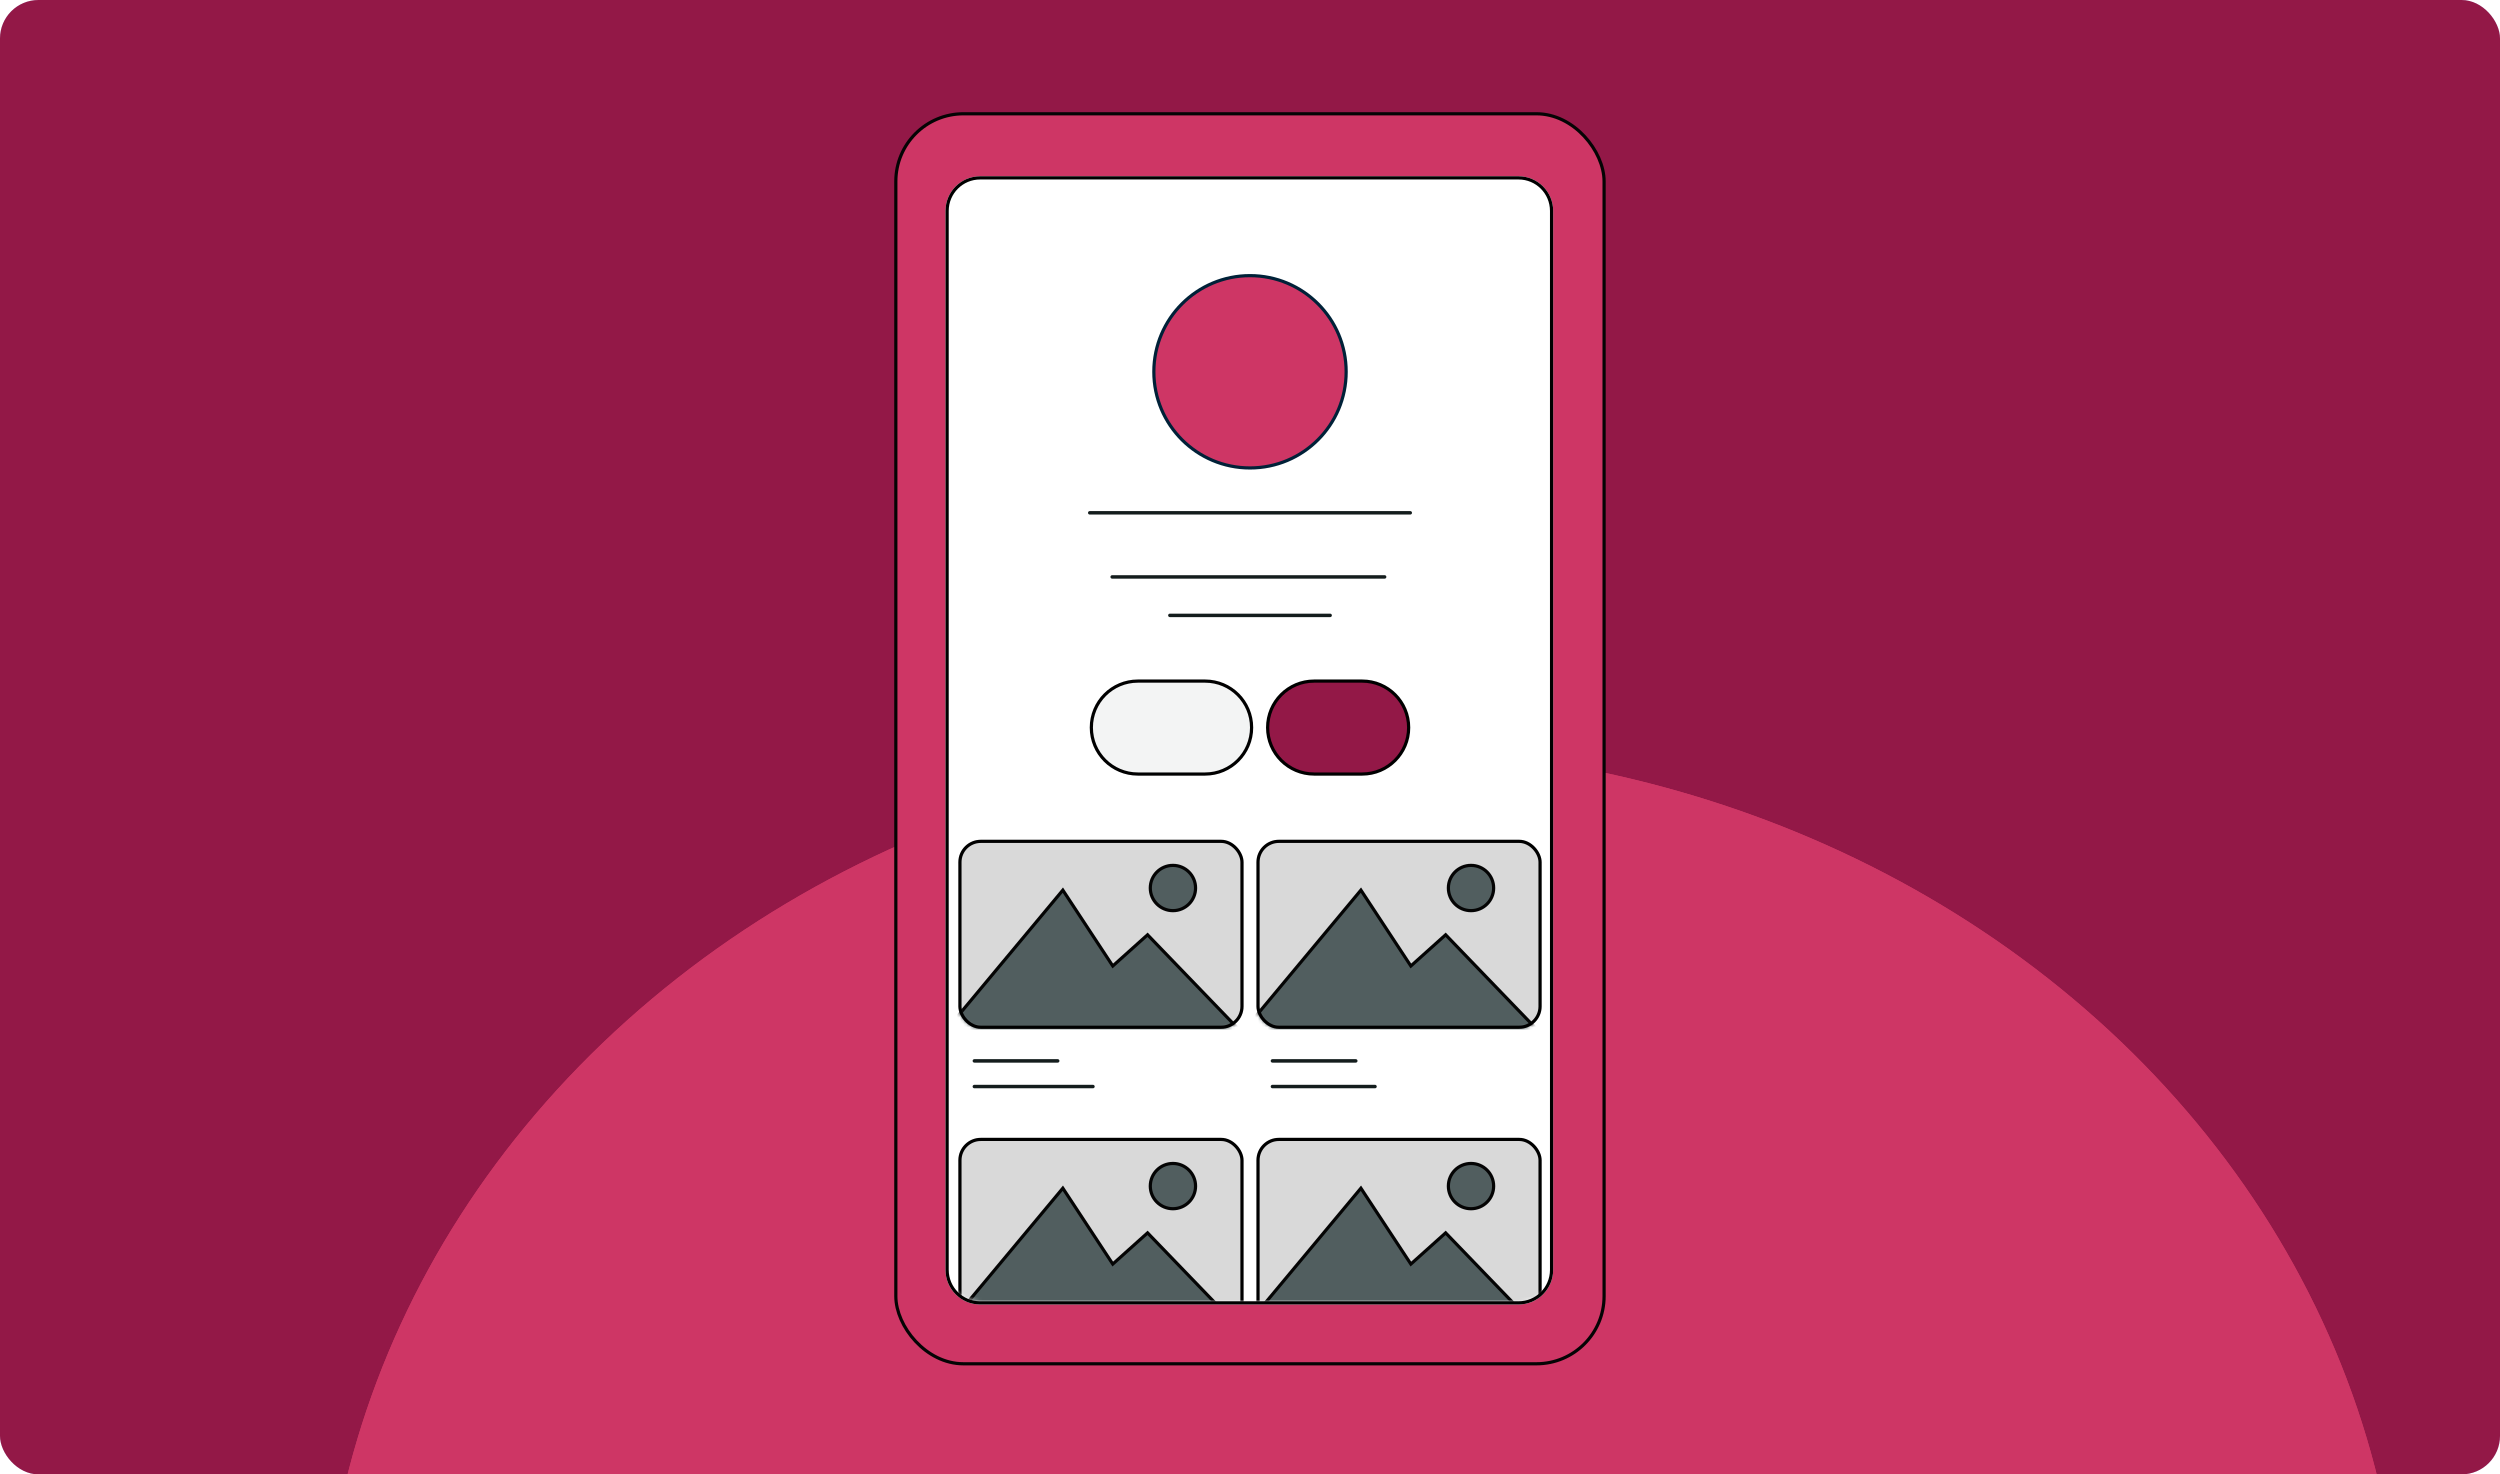
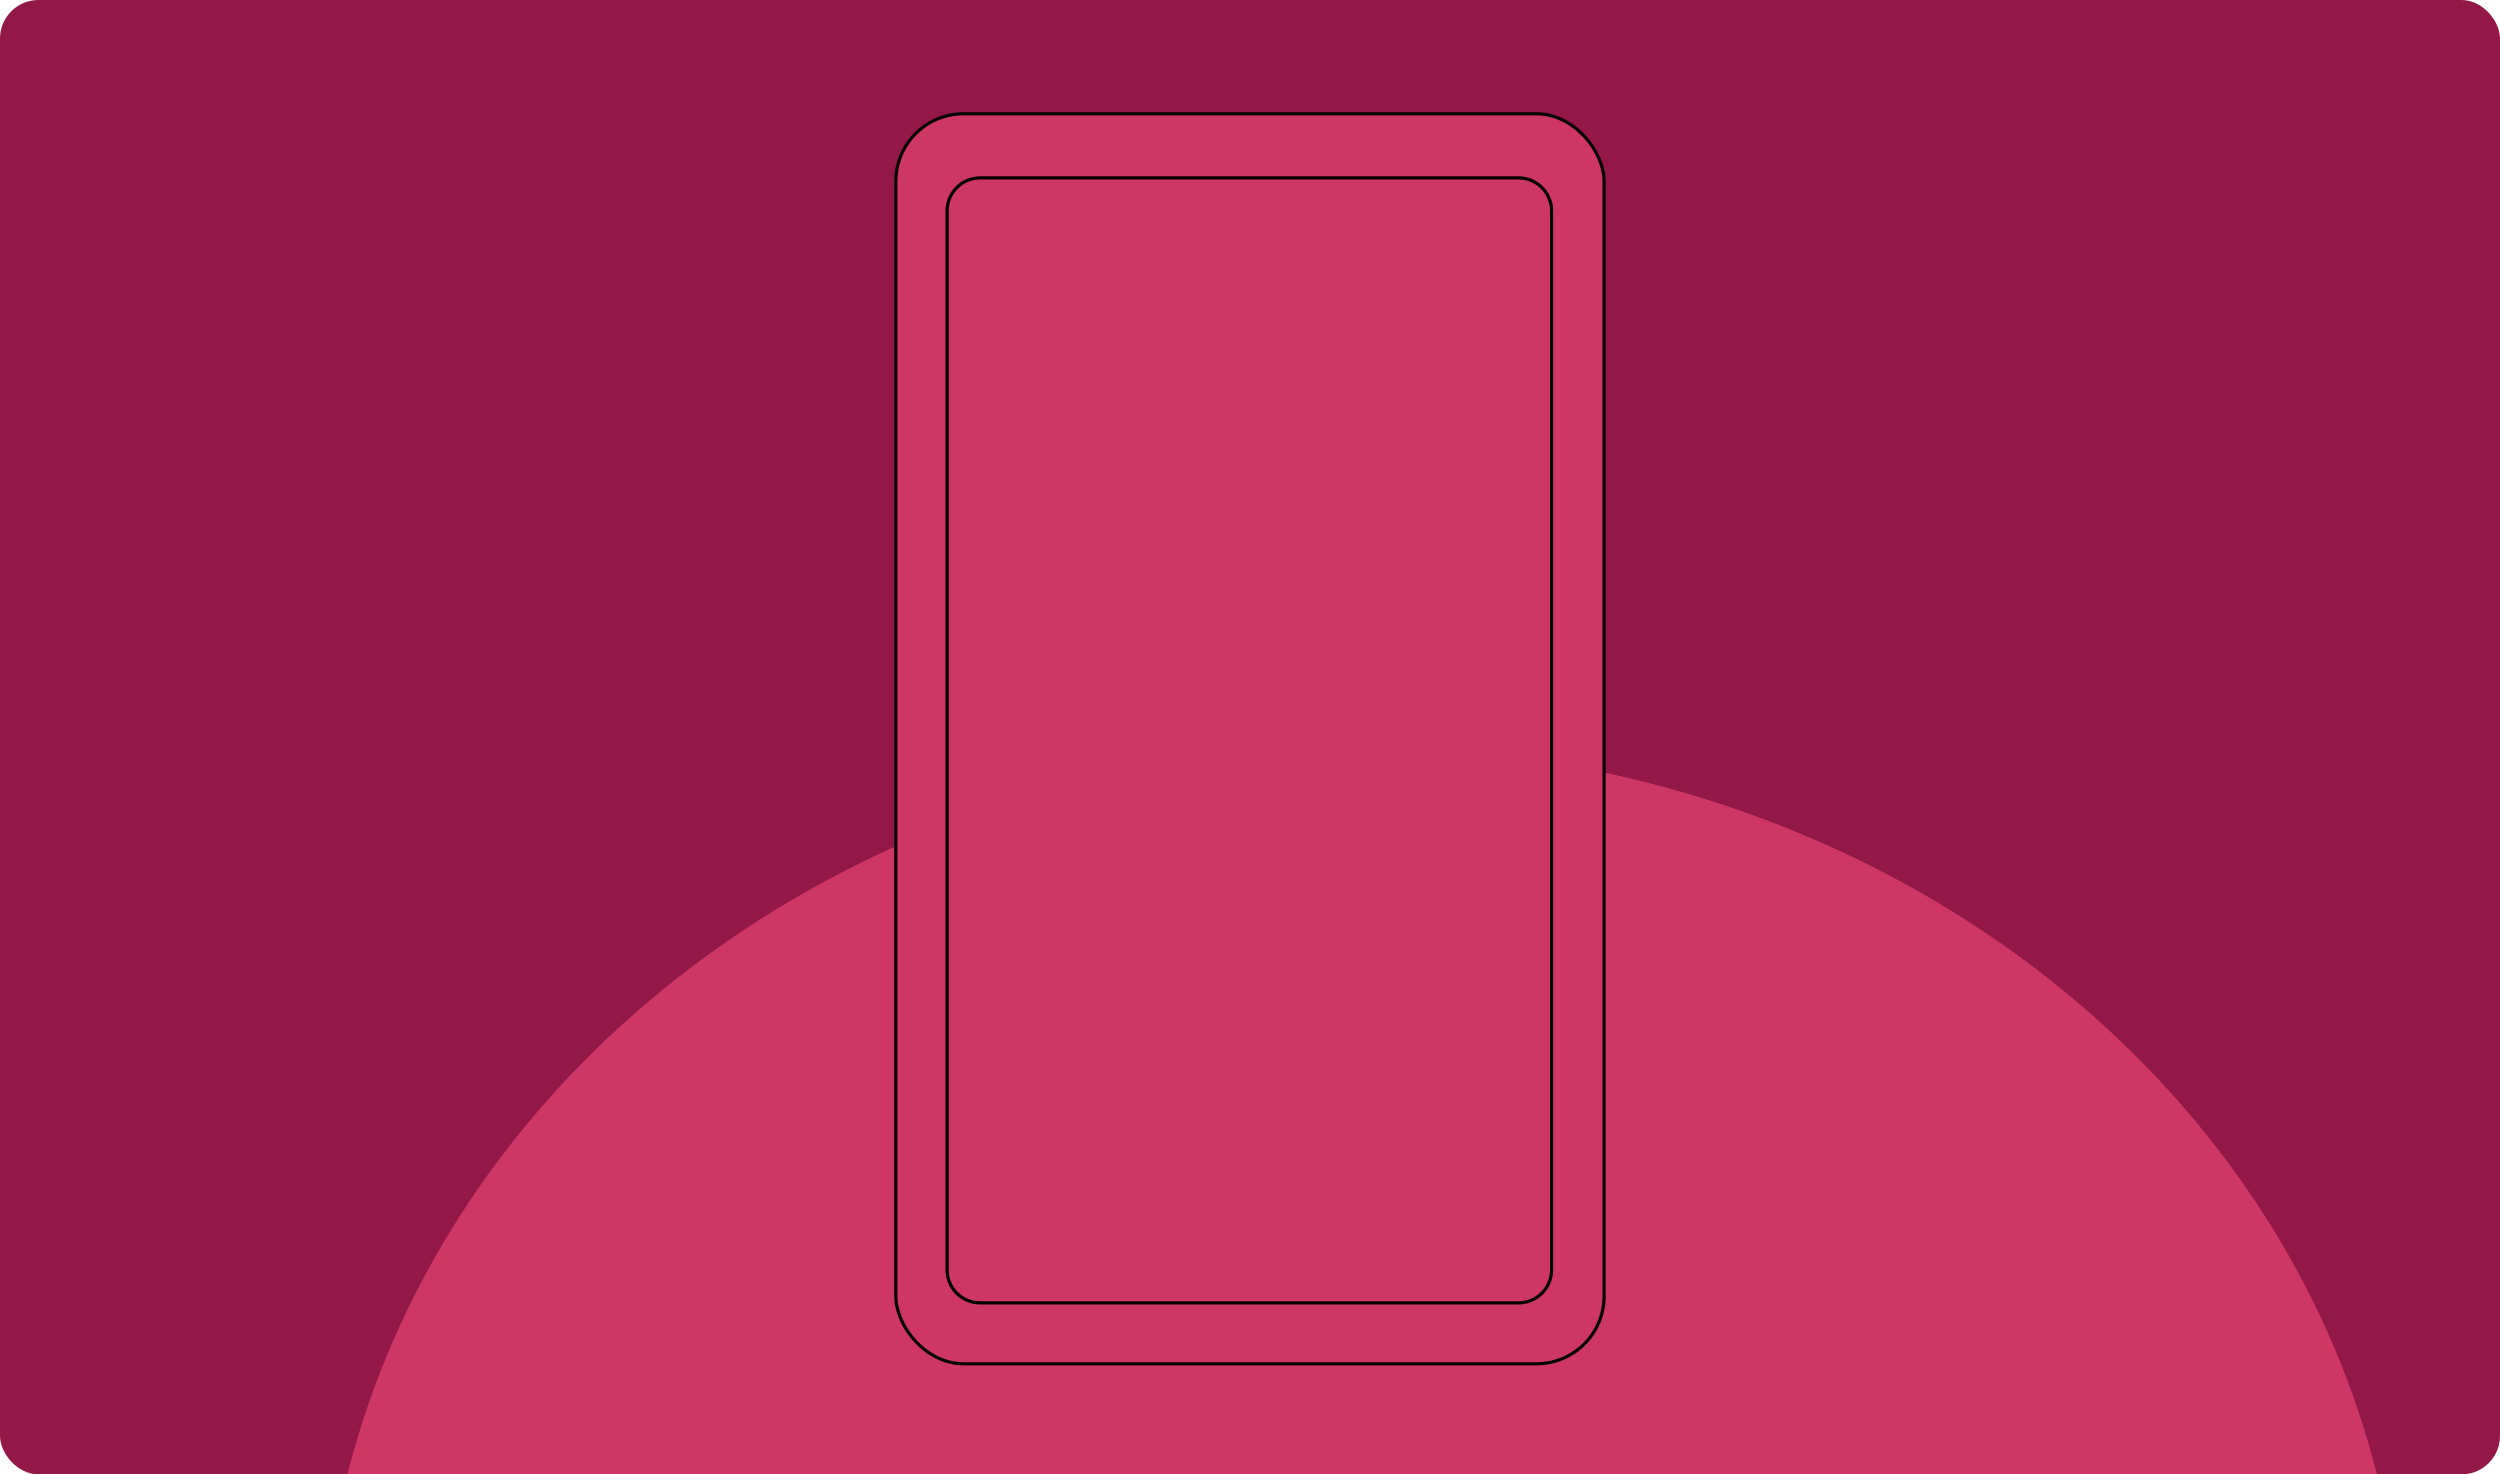
<svg xmlns="http://www.w3.org/2000/svg" width="780" height="460" viewBox="0 0 780 460" fill="none">
  <g clip-path="url(#clip0_53_9159)">
-     <rect width="780" height="460" rx="12" fill="#D8D7F9" />
    <g clip-path="url(#clip1_53_9159)">
      <path d="M780 -277H0V693.472H780V-277Z" fill="#931847" />
      <g filter="url(#filter0_f_53_9159)">
        <ellipse cx="322.514" cy="293.42" rx="322.514" ry="293.42" transform="matrix(0.972 -0.234 0.286 0.958 27.533 318.554)" fill="#CE3665" />
      </g>
      <g filter="url(#filter1_f_53_9159)">
        <ellipse cx="322.514" cy="293.42" rx="322.514" ry="293.42" transform="matrix(0.972 -0.234 0.286 0.958 27.533 318.554)" fill="#CE3665" />
      </g>
    </g>
    <rect x="279.5" y="35.5" width="220.976" height="390" rx="21.09" fill="#CE3665" stroke="#040404" />
-     <path d="M473.795 55H305.795C299.833 55 295 59.833 295 65.795V396.204C295 402.166 299.833 406.999 305.795 406.999H473.795C479.757 406.999 484.59 402.166 484.59 396.204V65.795C484.59 59.833 479.757 55 473.795 55Z" fill="white" />
    <mask id="mask0_53_9159" style="mask-type:alpha" maskUnits="userSpaceOnUse" x="295" y="66" width="190" height="340">
-       <path d="M474.205 66H305.795C299.833 66 295 70.833 295 76.795V395.205C295 401.167 299.833 406 305.795 406H474.205C480.167 406 485 401.167 485 395.205V76.795C485 70.833 480.167 66 474.205 66Z" fill="#F3F4F4" />
-     </mask>
+       </mask>
    <g mask="url(#mask0_53_9159)">
      <path d="M390 146C406.569 146 420 132.569 420 116C420 99.431 406.569 86 390 86C373.431 86 360 99.431 360 116C360 132.569 373.431 146 390 146Z" fill="#CE3665" stroke="#002138" stroke-linecap="round" stroke-linejoin="round" />
      <path d="M340 160H440" stroke="#141D1D" stroke-width="1.087" stroke-miterlimit="10" stroke-linecap="round" stroke-linejoin="round" />
      <path d="M347 180L432 180" stroke="#141D1D" stroke-width="1.087" stroke-miterlimit="10" stroke-linecap="round" stroke-linejoin="round" />
      <path d="M365 192L415 192" stroke="#141D1D" stroke-width="1.087" stroke-miterlimit="10" stroke-linecap="round" stroke-linejoin="round" />
      <path d="M355 212.5H376C384.008 212.5 390.5 218.992 390.5 227C390.5 235.008 384.008 241.5 376 241.5H355C346.992 241.5 340.5 235.008 340.5 227C340.5 218.992 346.992 212.5 355 212.5Z" fill="#F3F4F4" stroke="black" />
      <path d="M410 212.5H425C433.008 212.5 439.5 218.992 439.5 227C439.5 235.008 433.008 241.5 425 241.5H410C401.992 241.5 395.5 235.008 395.5 227C395.5 218.992 401.992 212.5 410 212.5Z" fill="#931847" stroke="black" />
      <path d="M304 331L330 331" stroke="#141D1D" stroke-width="1.087" stroke-miterlimit="10" stroke-linecap="round" stroke-linejoin="round" />
      <path d="M397 331L423 331" stroke="#141D1D" stroke-width="1.087" stroke-miterlimit="10" stroke-linecap="round" stroke-linejoin="round" />
      <path d="M304 339L341 339" stroke="#141D1D" stroke-width="1.087" stroke-miterlimit="10" stroke-linecap="round" stroke-linejoin="round" />
      <path d="M397 339L429 339" stroke="#141D1D" stroke-width="1.087" stroke-miterlimit="10" stroke-linecap="round" stroke-linejoin="round" />
      <mask id="mask1_53_9159" style="mask-type:alpha" maskUnits="userSpaceOnUse" x="299" y="262" width="89" height="59">
        <rect x="299" y="262" width="89" height="59" rx="7" fill="#D9D9D9" />
      </mask>
      <g mask="url(#mask1_53_9159)">
        <rect x="299" y="262" width="89" height="59" rx="7" fill="#D9D9D9" />
        <path d="M365.955 284.123C369.855 284.123 373.016 280.962 373.016 277.062C373.016 273.162 369.855 270 365.955 270C362.055 270 358.893 273.162 358.893 277.062C358.893 280.962 362.055 284.123 365.955 284.123Z" fill="#515E5F" stroke="#040404" stroke-linecap="round" stroke-linejoin="round" />
        <path d="M289.688 328.001L331.604 277.721L347.187 301.39L358.038 291.656L393.071 328.001H375.979H314.728H289.688Z" fill="#515E5F" stroke="#040404" stroke-miterlimit="10" />
      </g>
      <rect x="299.5" y="262.5" width="88" height="58" rx="6.5" stroke="black" />
      <mask id="mask2_53_9159" style="mask-type:alpha" maskUnits="userSpaceOnUse" x="392" y="262" width="89" height="59">
        <rect x="392" y="262" width="89" height="59" rx="7" fill="#D9D9D9" />
      </mask>
      <g mask="url(#mask2_53_9159)">
        <rect x="392" y="262" width="89" height="59" rx="7" fill="#D9D9D9" />
        <path d="M458.955 284.123C462.855 284.123 466.016 280.962 466.016 277.062C466.016 273.162 462.855 270 458.955 270C455.055 270 451.893 273.162 451.893 277.062C451.893 280.962 455.055 284.123 458.955 284.123Z" fill="#515E5F" stroke="#040404" stroke-linecap="round" stroke-linejoin="round" />
        <path d="M382.688 328.001L424.604 277.721L440.187 301.39L451.038 291.656L486.071 328.001H468.979H407.728H382.688Z" fill="#515E5F" stroke="#040404" stroke-miterlimit="10" />
      </g>
      <rect x="392.5" y="262.5" width="88" height="58" rx="6.5" stroke="black" />
      <mask id="mask3_53_9159" style="mask-type:alpha" maskUnits="userSpaceOnUse" x="299" y="355" width="89" height="59">
        <rect x="299" y="355" width="89" height="59" rx="7" fill="#D9D9D9" />
      </mask>
      <g mask="url(#mask3_53_9159)">
        <rect x="299" y="355" width="89" height="59" rx="7" fill="#D9D9D9" />
        <path d="M365.955 377.123C369.855 377.123 373.016 373.962 373.016 370.062C373.016 366.162 369.855 363 365.955 363C362.055 363 358.893 366.162 358.893 370.062C358.893 373.962 362.055 377.123 365.955 377.123Z" fill="#515E5F" stroke="#040404" stroke-linecap="round" stroke-linejoin="round" />
-         <path d="M289.688 421.001L331.604 370.721L347.187 394.39L358.038 384.656L393.071 421.001H375.979H314.728H289.688Z" fill="#515E5F" stroke="#040404" stroke-miterlimit="10" />
      </g>
      <rect x="299.5" y="355.5" width="88" height="58" rx="6.5" stroke="black" />
      <mask id="mask4_53_9159" style="mask-type:alpha" maskUnits="userSpaceOnUse" x="392" y="355" width="89" height="59">
        <rect x="392" y="355" width="89" height="59" rx="7" fill="#D9D9D9" />
      </mask>
      <g mask="url(#mask4_53_9159)">
        <rect x="392" y="355" width="89" height="59" rx="7" fill="#D9D9D9" />
-         <path d="M458.955 377.123C462.855 377.123 466.016 373.962 466.016 370.062C466.016 366.162 462.855 363 458.955 363C455.055 363 451.893 366.162 451.893 370.062C451.893 373.962 455.055 377.123 458.955 377.123Z" fill="#515E5F" stroke="#040404" stroke-linecap="round" stroke-linejoin="round" />
        <path d="M382.688 421.001L424.604 370.721L440.187 394.39L451.038 384.656L486.071 421.001H468.979H407.728H382.688Z" fill="#515E5F" stroke="#040404" stroke-miterlimit="10" />
      </g>
      <rect x="392.5" y="355.5" width="88" height="58" rx="6.5" stroke="black" />
    </g>
    <path d="M305.795 55.5H473.795C479.481 55.5 484.09 60.109 484.09 65.795V396.204C484.09 401.89 479.481 406.499 473.795 406.499H305.795C300.109 406.499 295.5 401.89 295.5 396.204V65.795C295.5 60.109 300.109 55.5 305.795 55.5Z" stroke="black" stroke-miterlimit="10" />
  </g>
  <defs>
    <filter id="filter0_f_53_9159" x="-366.564" y="-233.746" width="1583.44" height="1516.2" filterUnits="userSpaceOnUse" color-interpolation-filters="sRGB">
      <feFlood flood-opacity="0" result="BackgroundImageFix" />
      <feBlend mode="normal" in="SourceGraphic" in2="BackgroundImageFix" result="shape" />
      <feGaussianBlur stdDeviation="233.491" result="effect1_foregroundBlur_53_9159" />
    </filter>
    <filter id="filter1_f_53_9159" x="-366.564" y="-233.746" width="1583.44" height="1516.2" filterUnits="userSpaceOnUse" color-interpolation-filters="sRGB">
      <feFlood flood-opacity="0" result="BackgroundImageFix" />
      <feBlend mode="normal" in="SourceGraphic" in2="BackgroundImageFix" result="shape" />
      <feGaussianBlur stdDeviation="233.491" result="effect1_foregroundBlur_53_9159" />
    </filter>
    <clipPath id="clip0_53_9159">
      <rect width="780" height="460" rx="12" fill="white" />
    </clipPath>
    <clipPath id="clip1_53_9159">
      <rect y="-277" width="780" height="970.472" rx="73.125" fill="white" />
    </clipPath>
  </defs>
</svg>